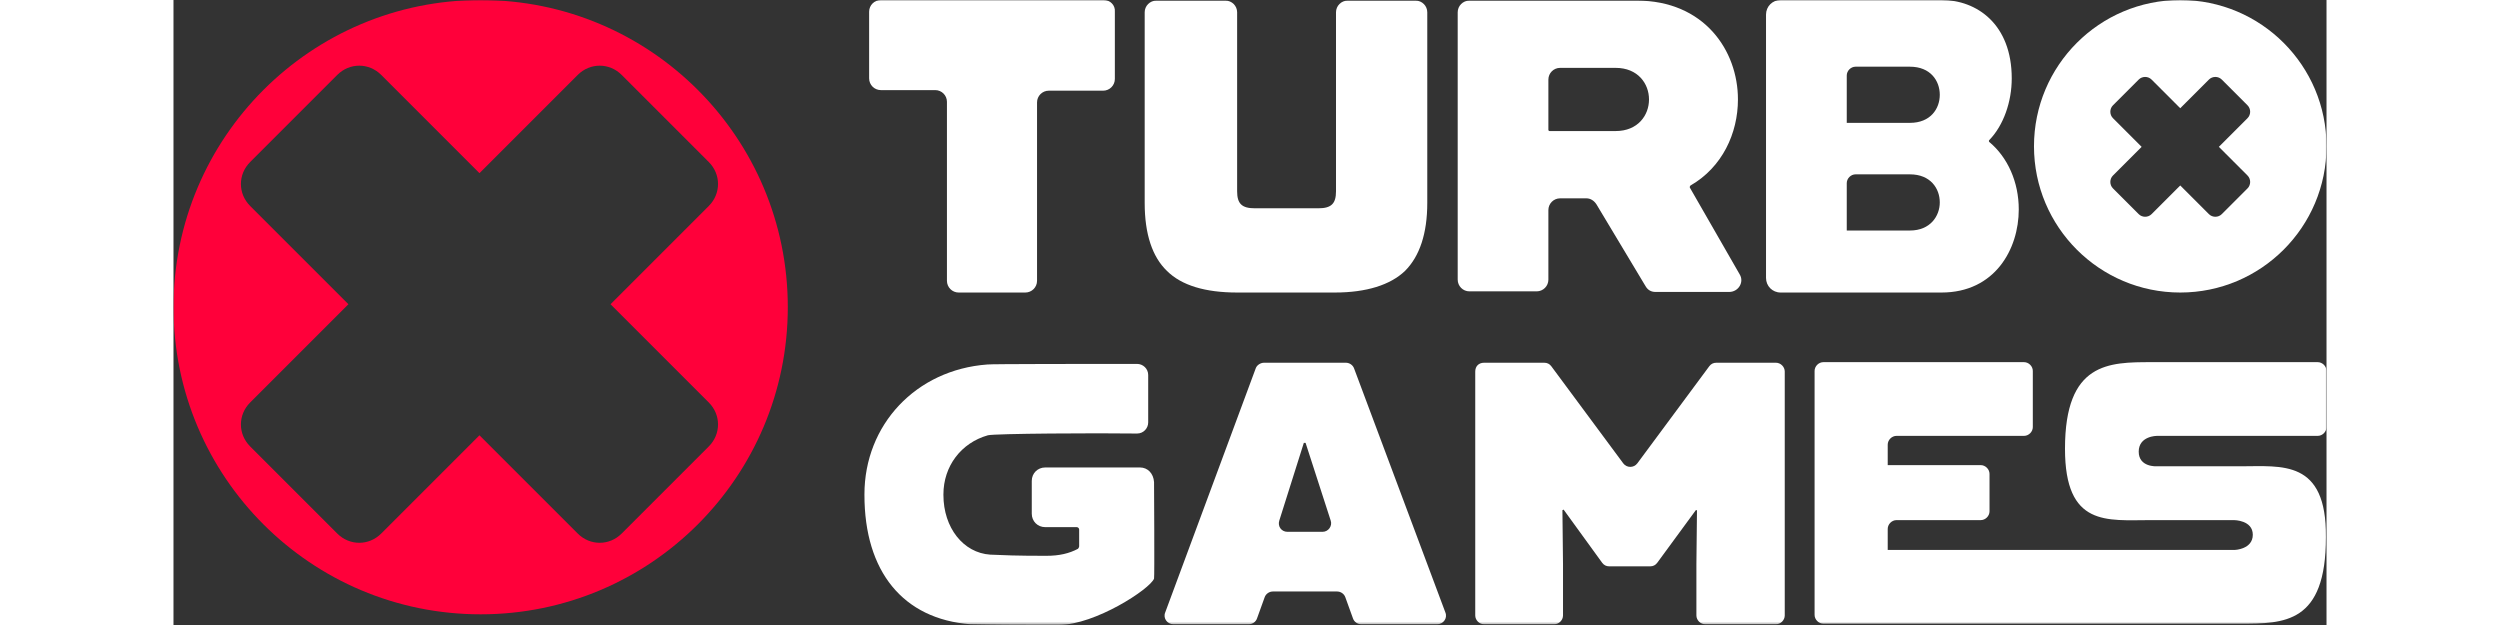
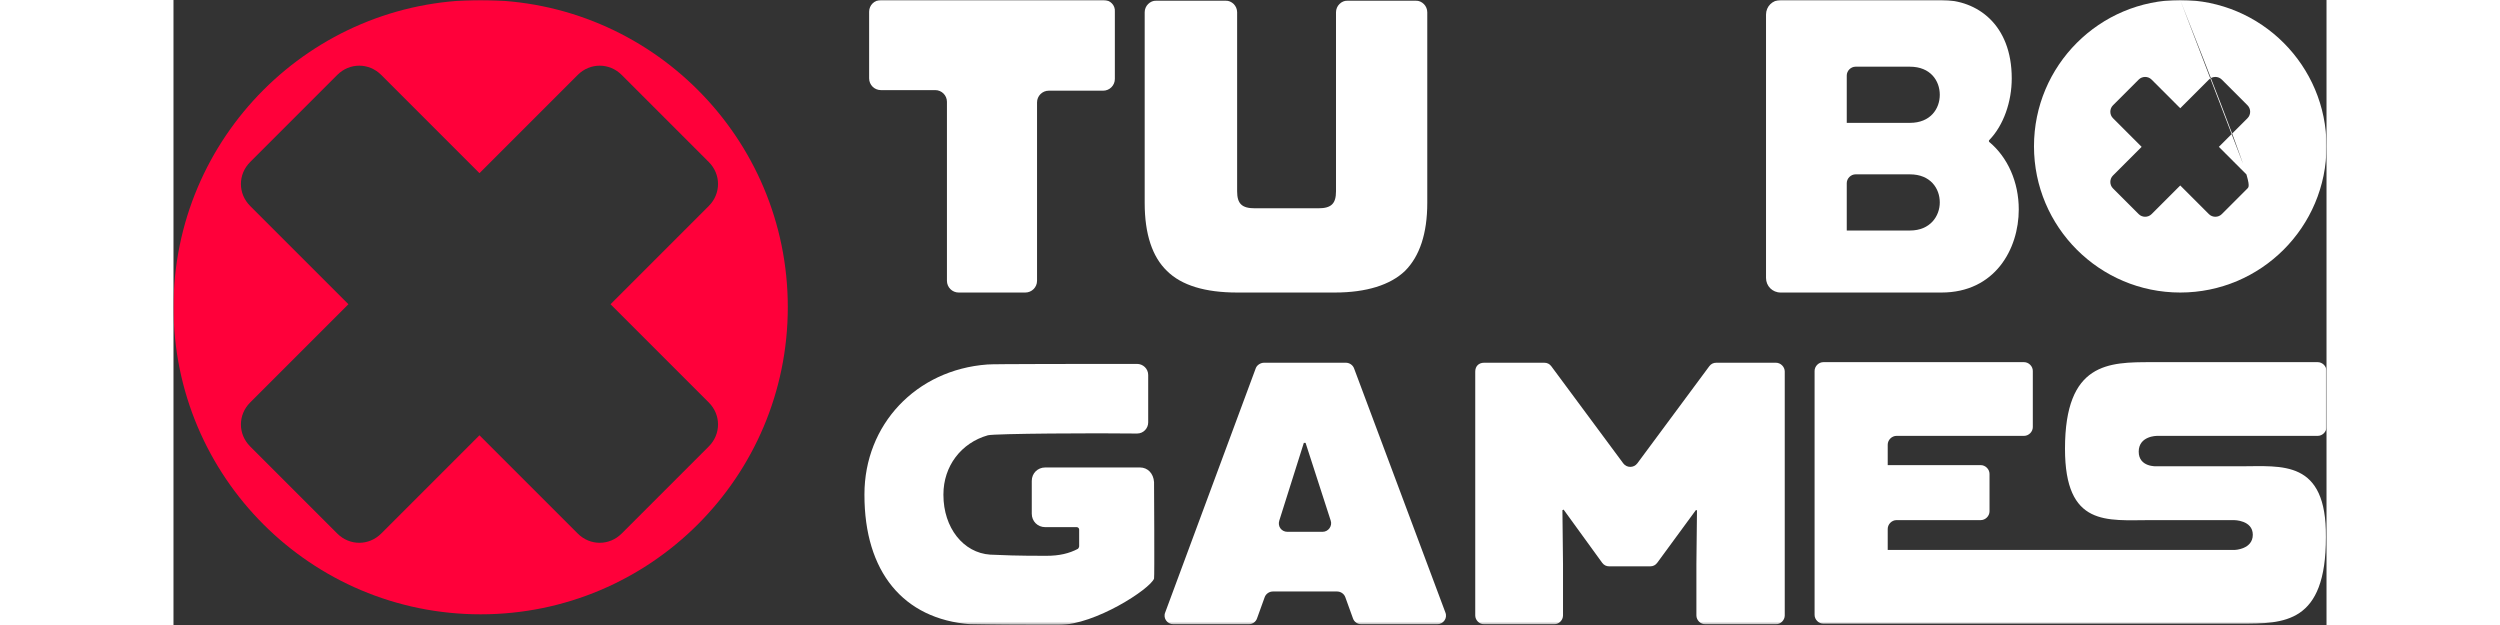
<svg xmlns="http://www.w3.org/2000/svg" width="120" height="30" viewBox="0 0 968 281" fill="none">
  <rect x="0" y="0" width="968" height="281" fill="#333333" stroke="none" />
  <mask id="mask0_1342_895" style="mask-type:luminance" maskUnits="userSpaceOnUse" x="0" y="0" width="968" height="281">
    <path d="M968 0H0V280.667H968V0Z" fill="white" />
  </mask>
  <g mask="url(#mask0_1342_895)">
    <path d="M138.098 0C61.815 0 0 61.815 0 138.098C0 214.38 61.815 276.196 138.098 276.196C214.38 276.196 276.196 214.38 276.196 138.098C276.196 61.815 214.38 0 138.098 0ZM240.685 200.702L201.491 239.896C195.967 245.42 187.287 245.42 181.763 239.896L137.572 195.704L93.38 239.896C87.856 245.42 79.176 245.42 73.652 239.896L34.459 200.702C28.935 195.178 28.935 186.498 34.459 180.974L78.65 136.783L34.459 92.591C28.935 87.067 28.935 78.387 34.459 72.863L73.652 33.67C79.176 28.146 87.856 28.146 93.38 33.67L137.572 77.861L181.763 33.67C187.287 28.146 195.967 28.146 201.491 33.67L240.685 72.863C246.209 78.387 246.209 87.067 240.685 92.591L196.493 136.783L240.685 180.974C246.209 186.498 246.209 195.178 240.685 200.702Z" fill="#FF003A" />
-     <path d="M902.239 0C865.939 0 836.479 29.461 836.479 65.761C836.479 102.061 865.939 131.522 902.239 131.522C938.539 131.522 968 102.061 968 65.761C968 29.461 938.539 0 902.239 0ZM932.489 78.913C934.068 80.491 934.068 83.122 932.489 84.7L920.915 96.274C919.337 97.852 916.707 97.852 915.129 96.274L902.239 83.385L889.35 96.274C887.772 97.852 885.142 97.852 883.563 96.274L871.989 84.7C870.411 83.122 870.411 80.491 871.989 78.913L884.879 66.024L871.989 53.135C870.411 51.556 870.411 48.926 871.989 47.348L883.563 35.774C885.142 34.196 887.772 34.196 889.35 35.774L902.239 48.663L915.129 35.774C916.707 34.196 919.337 34.196 920.915 35.774L932.489 47.348C934.068 48.926 934.068 51.556 932.489 53.135L919.6 66.024L932.489 78.913Z" fill="white" />
+     <path d="M902.239 0C865.939 0 836.479 29.461 836.479 65.761C836.479 102.061 865.939 131.522 902.239 131.522C938.539 131.522 968 102.061 968 65.761C968 29.461 938.539 0 902.239 0ZC934.068 80.491 934.068 83.122 932.489 84.7L920.915 96.274C919.337 97.852 916.707 97.852 915.129 96.274L902.239 83.385L889.35 96.274C887.772 97.852 885.142 97.852 883.563 96.274L871.989 84.7C870.411 83.122 870.411 80.491 871.989 78.913L884.879 66.024L871.989 53.135C870.411 51.556 870.411 48.926 871.989 47.348L883.563 35.774C885.142 34.196 887.772 34.196 889.35 35.774L902.239 48.663L915.129 35.774C916.707 34.196 919.337 34.196 920.915 35.774L932.489 47.348C934.068 48.926 934.068 51.556 932.489 53.135L919.6 66.024L932.489 78.913Z" fill="white" />
    <path d="M490.313 163.087H527.139C528.717 163.087 530.296 164.139 530.822 165.717L571.857 275.406C572.909 278.037 570.804 280.667 568.174 280.667H533.978C532.4 280.667 530.822 279.615 530.296 278.037L526.876 268.567C526.35 266.989 524.772 265.937 523.193 265.937H494.259C492.68 265.937 491.102 266.989 490.576 268.567L487.157 278.037C486.63 279.615 485.052 280.667 483.474 280.667H449.541C446.911 280.667 444.807 278.037 445.859 275.406L486.63 165.454C487.157 164.139 488.735 163.087 490.313 163.087ZM516.617 239.106C519.248 239.106 521.089 236.476 520.3 234.109L508.989 199.124H508.2L497.152 234.109C496.363 236.739 498.204 239.106 500.835 239.106H516.617Z" fill="white" />
    <path d="M589.217 163.087H616.311C617.626 163.087 618.678 163.613 619.467 164.665L651.821 208.33C653.4 210.435 656.556 210.435 658.135 208.33L690.489 164.665C691.278 163.613 692.33 163.087 693.645 163.087H720.476C722.58 163.087 724.421 164.928 724.421 167.033V276.722C724.421 278.826 722.58 280.667 720.476 280.667H688.648C686.543 280.667 684.702 278.826 684.702 276.722V253.574L684.965 229.374H684.439L667.078 253.048C666.289 254.1 665.237 254.626 663.921 254.626H645.508C644.193 254.626 643.141 254.1 642.352 253.048L624.991 229.111L624.465 229.374L624.728 253.574V276.722C624.728 278.826 622.887 280.667 620.782 280.667H589.217C587.113 280.667 585.271 278.826 585.271 276.722V167.033C585.271 164.665 586.85 163.087 589.217 163.087Z" fill="white" />
    <path d="M929.334 209.645H891.718C891.718 209.645 883.564 210.172 883.564 203.069C883.564 195.967 891.718 195.967 891.718 195.967H964.055C966.16 195.967 968.001 194.126 968.001 192.022V166.769C968.001 164.665 966.16 162.824 964.055 162.824H889.351C870.149 162.824 850.42 162.824 850.42 201.754C850.42 237.002 869.36 233.845 888.825 233.845H926.44C926.44 233.845 934.857 233.845 934.857 240.422C934.857 246.998 926.703 247.261 926.703 247.261H832.27C832.27 247.261 832.27 247.261 832.007 247.261H770.718V237.791C770.718 235.687 772.56 233.845 774.664 233.845H812.542C814.647 233.845 816.488 232.004 816.488 229.9V213.065C816.488 210.961 814.647 209.119 812.542 209.119H770.718V199.913C770.718 197.809 772.56 195.967 774.664 195.967H832.007C834.112 195.967 835.953 194.126 835.953 192.022V166.769C835.953 164.665 834.112 162.824 832.007 162.824H741.784C739.679 162.824 737.838 164.665 737.838 166.769V276.459C737.838 278.563 739.679 280.404 741.784 280.404H825.168H832.27H929.071C949.062 280.404 967.738 280.404 967.738 241.474C968.001 206.489 948.01 209.645 929.334 209.645Z" fill="white" />
-     <path d="M661.818 128.629L639.722 91.803C638.67 90.225 637.092 89.172 635.25 89.172H623.413C620.52 89.172 618.153 91.54 618.153 94.433V125.735C618.153 128.629 615.785 130.996 612.892 130.996H582.642C579.748 130.996 577.381 128.629 577.381 125.735V5.525C577.381 2.631 579.748 0.264 582.642 0.264H657.872C688.122 0.264 703.379 22.622 703.379 44.718C703.379 59.975 696.276 75.231 682.072 83.385C681.809 83.648 681.546 84.175 681.809 84.438L704.168 123.368C706.272 126.788 703.642 131.259 699.433 131.259H666.29C664.448 131.259 662.87 130.47 661.818 128.629ZM618.153 58.396C618.153 58.659 618.416 58.922 618.679 58.922H648.403C658.398 58.922 663.396 51.82 663.396 44.718C663.396 37.616 658.398 30.514 648.403 30.514H623.413C620.52 30.514 618.153 32.881 618.153 35.775V58.396Z" fill="white" />
    <path d="M816.485 63.92C816.221 63.657 816.221 63.657 816.221 63.394C816.221 63.13 816.221 63.13 816.485 62.867C822.798 56.291 826.48 45.77 826.48 35.248C826.48 10.785 810.698 0 794.915 0H722.578C718.895 0 716.002 2.893 716.002 6.576V124.946C716.002 128.628 718.895 131.522 722.578 131.522H794.915C818.852 131.522 829.637 112.057 829.637 94.17C829.637 81.806 824.639 70.759 816.485 63.92ZM780.711 55.239H752.302V33.933C752.302 31.828 754.143 29.987 756.248 29.987H780.711C789.917 29.987 794.126 36.3 794.126 42.613C794.126 48.926 789.917 55.239 780.711 55.239ZM756.248 78.387H780.711C789.917 78.387 794.126 84.7 794.126 91.013C794.126 97.063 789.917 103.639 780.711 103.639H752.302V82.333C752.302 80.228 754.143 78.387 756.248 78.387Z" fill="white" />
    <path d="M434.546 210.172H391.933C388.513 210.172 385.883 212.803 385.883 216.222V230.953C385.883 234.372 388.513 237.003 391.933 237.003H406.137C406.663 237.003 407.189 237.529 407.189 238.055V245.683C407.189 245.946 406.926 246.472 406.663 246.736C402.718 248.84 398.246 249.892 392.459 249.892H391.67C379.307 249.892 372.994 249.629 367.207 249.366C355.107 248.577 346.163 237.266 346.163 222.536V222.272C346.163 209.646 354.055 199.125 366.155 195.705C369.048 194.916 415.607 194.653 433.231 194.916C436.124 194.916 438.228 192.549 438.228 189.918C438.228 182.29 438.228 168.612 438.228 168.612C438.228 165.718 435.861 163.614 433.231 163.614C415.344 163.614 366.944 163.614 365.891 163.877C333.8 166.244 310.652 190.97 310.652 222.272V222.536C310.652 256.994 328.013 278.3 358.263 280.668C359.578 280.668 369.574 280.931 384.831 280.931C390.881 280.931 395.615 280.931 396.405 280.931C396.931 280.931 397.457 280.931 398.246 280.931C414.291 280.931 439.018 264.885 440.859 260.151C441.122 259.625 440.859 216.749 440.859 216.749C440.596 212.803 437.965 210.172 434.546 210.172Z" fill="white" />
    <path d="M418.24 0H318.021C315.127 0 312.76 2.367 312.76 5.261V35.248C312.76 38.141 315.127 40.509 318.021 40.509H342.484C345.377 40.509 347.745 42.876 347.745 45.77V126.261C347.745 129.154 350.112 131.522 353.005 131.522H382.992C385.886 131.522 388.253 129.154 388.253 126.261V46.033C388.253 43.139 390.621 40.772 393.514 40.772H417.977C420.871 40.772 423.238 38.404 423.238 35.511V5.261C423.501 2.367 421.134 0 418.24 0Z" fill="white" />
    <path d="M527.928 0.264C525.035 0.264 522.668 2.631 522.668 5.525V86.016C522.668 91.54 520.563 93.644 514.776 93.644H486.105C480.318 93.644 478.213 91.54 478.213 86.016V5.525C478.213 2.631 475.846 0.264 472.952 0.264H441.913C439.02 0.264 436.652 2.631 436.652 5.525V91.277C436.652 105.218 440.072 115.477 446.648 121.79C453.224 128.366 464.009 131.522 478.213 131.522H522.141C536.346 131.522 547.131 128.103 553.707 121.79C560.283 115.214 563.702 104.955 563.702 91.277V5.525C563.702 2.631 561.335 0.264 558.441 0.264H527.928Z" fill="white" />
  </g>
</svg>